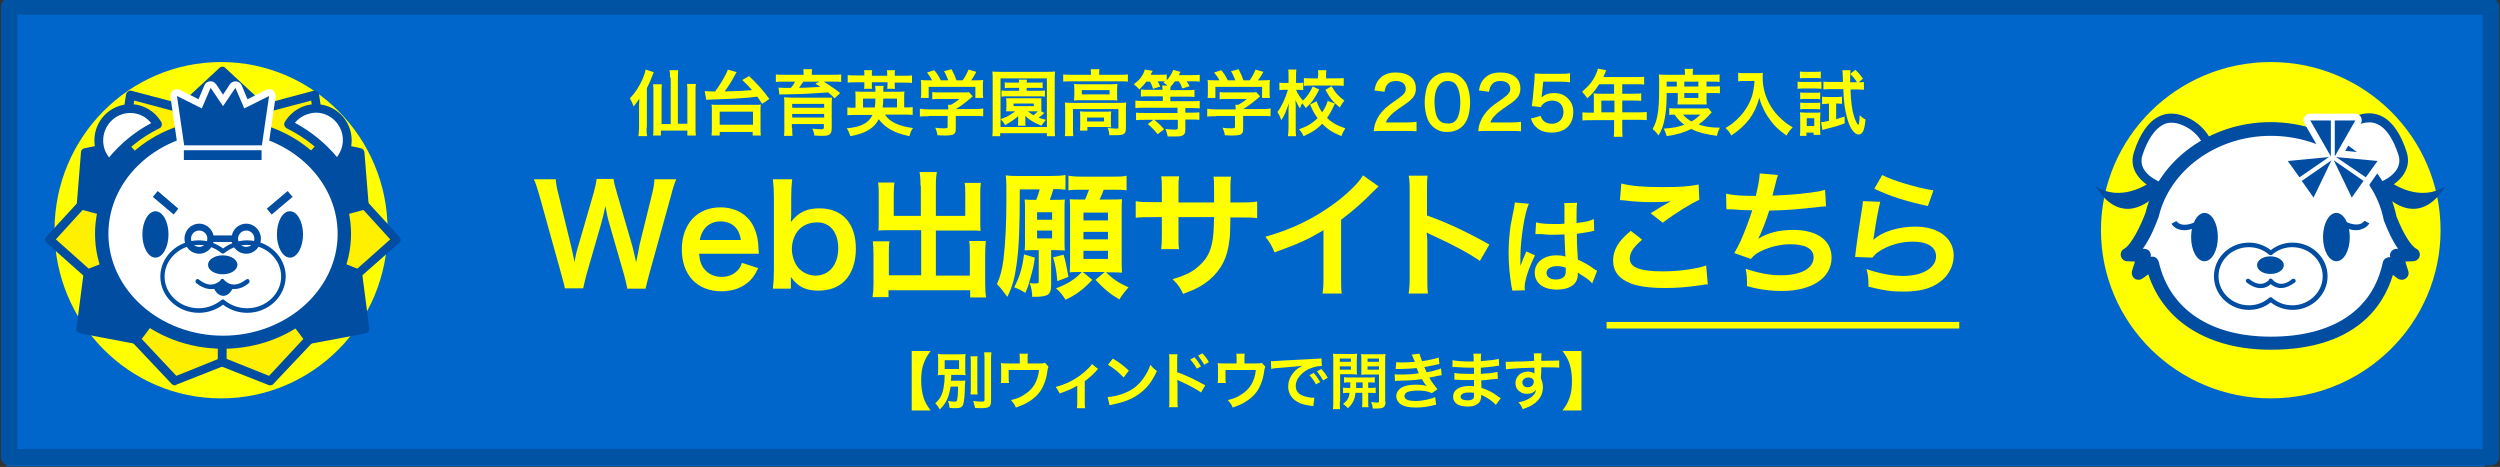
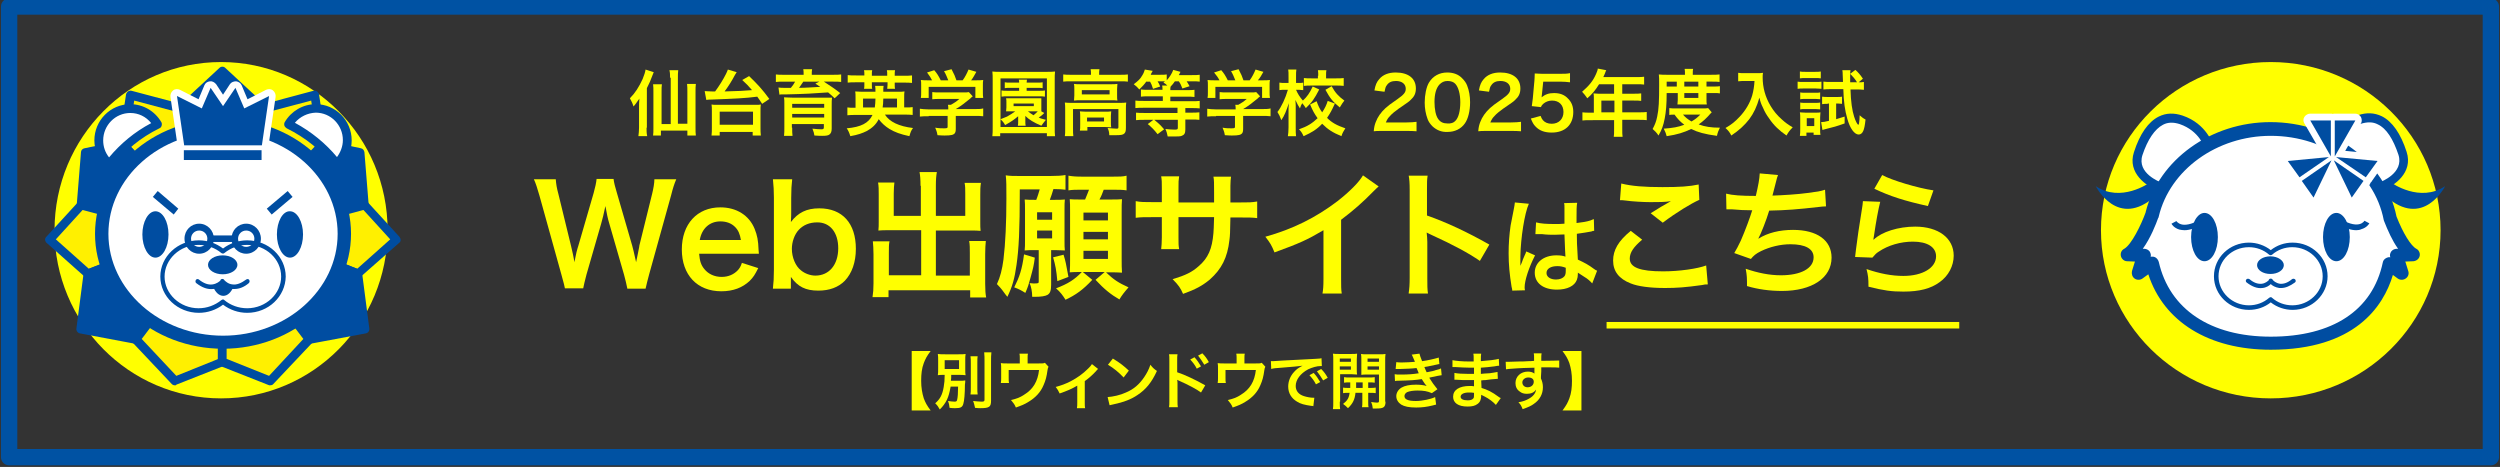
<svg xmlns="http://www.w3.org/2000/svg" version="1.1" id="レイヤー_1" x="0px" y="0px" viewBox="0 0 765.6 143" style="enable-background:new 0 0 765.6 143;" xml:space="preserve">
  <rect x="0" y="0" width="765.6" height="143" fill="#333333" stroke="none" />
  <style type="text/css">
	.st0{fill-rule:evenodd;clip-rule:evenodd;fill:#0066CC;}
	.st1{fill-rule:evenodd;clip-rule:evenodd;fill:none;}
	.st2{fill:#FFFF00;}
	.st3{fill:#004DA1;}
	.st4{fill-rule:evenodd;clip-rule:evenodd;fill:#004DA1;}
	.st5{fill:#FFF000;}
	.st6{fill:#FFFFFF;}
	.st7{fill-rule:evenodd;clip-rule:evenodd;fill:#FFFFFF;}
	.st8{fill:none;stroke:#0052A3;stroke-width:5;stroke-linecap:round;stroke-linejoin:round;stroke-miterlimit:10;}
	.st9{fill:#FFFF00;stroke:#FFFF00;stroke-width:2;}
</style>
-   <rect x="2" y="2" class="st0" width="759" height="140.8" />
  <g>
    <rect x="140" y="20.5" class="st1" width="484" height="129.2" />
    <path class="st2" d="M198,39.1c0,1,0,1.7,0.2,2.6h-2.7c0.1-0.9,0.2-1.5,0.2-2.6v-6.4c0-0.7,0-1,0.1-2.5c-1,1.4-1.2,1.8-1.8,2.4   c-0.3-1-0.6-1.6-1.1-2.5c1.6-1.6,2.8-3.5,3.9-5.9c0.5-1.2,0.8-2.2,0.9-2.9l2.5,0.8c-1.2,3.1-1.2,3.1-2.1,4.9V39.1z M205.2,23.8   c0-0.9,0-1.5-0.2-2.3h2.7c-0.1,0.8-0.1,1.4-0.1,2.3v14.1h2.9v-9.9c0-0.9,0-1.5-0.1-2.3h2.7c-0.1,0.7-0.1,1.5-0.1,2.3v11.2   c0,0.9,0,1.6,0.1,2.3h-2.6V40h-8.1v1.5H200c0.1-0.8,0.1-1.2,0.1-2.2V28.1c0-0.9,0-1.6-0.1-2.3h2.7c-0.1,0.6-0.1,1.3-0.1,2.3v9.9   h2.8V23.8z" />
    <path class="st2" d="M215.8,27.9c0.4,0,1.3,0.1,2.2,0.1c0,0,0.2,0,1,0c1.2-1.6,2.5-3.7,3.3-5.3c0.4-0.8,0.4-0.9,0.6-1.4l2.7,0.8   c-0.1,0.2-0.1,0.2-0.5,0.8c-1,1.9-2,3.5-3.2,5.1c4.8-0.1,5.7-0.2,8.4-0.4c-1.1-1.3-1.7-1.9-3-3.1l2.1-1.2c2.6,2.5,4,4,6.2,7   l-2.2,1.5c-0.7-1.1-1-1.5-1.5-2.2c-3.8,0.5-6.6,0.6-14.3,0.9c-0.5,0-0.8,0-1.3,0.1L215.8,27.9z M217.9,41.5   c0.1-0.8,0.1-1.5,0.1-2.5v-5c0-0.8,0-1.4-0.1-2c0.5,0.1,0.5,0.1,2.3,0.1h10.5c1.8,0,1.8,0,2.3-0.1c-0.1,0.6-0.1,1.1-0.1,2v5   c0,1,0,1.7,0.1,2.5h-2.5v-1.1h-10.1v1.1H217.9z M220.4,38.2h10.2v-4h-10.2V38.2z" />
    <path class="st2" d="M246.1,22.7c0-0.6,0-0.9-0.1-1.5h2.7c-0.1,0.5-0.1,0.9-0.1,1.4v0.3h6.5c1.2,0,1.8,0,2.5-0.1v2.3   c-0.7-0.1-1.4-0.1-2.4-0.1h-2.9c1.7,1.1,3.5,2.3,5,3.5l-1.7,1.6c-0.9-0.9-1.2-1.1-2-1.8c-3.8,0.3-7.7,0.5-12.5,0.6   c-0.2,0-0.6,0-0.9,0c-0.3,0-0.3,0-0.7,0c-0.2,0-0.5,0-0.8,0.1l-0.3-2.2c0.8,0.1,0.9,0.1,1.7,0.1c0,0,0.2,0,0.6,0h1.5   c0.6-0.7,0.9-1.2,1.3-1.9h-3.5c-1,0-1.6,0-2.4,0.1v-2.3c0.7,0.1,1.3,0.1,2.6,0.1h5.9V22.7z M242.6,39.1c0,1,0,1.8,0.1,2.5h-2.6   c0.1-0.8,0.1-1.5,0.1-2.8V32c0-1,0-1.6-0.1-2.2c0.5,0,1.3,0.1,2.5,0.1h9.8c1.7,0,1.7,0,1.8,0c0,0,0.1,0,0.3,0c0.1,0,0.2,0,0.3,0   c-0.1,0.6-0.1,1.3-0.1,2.4v7c0,1-0.2,1.5-0.7,1.9c-0.4,0.3-1,0.4-2.2,0.4c-0.5,0-1.1,0-2.4-0.1c-0.1-0.7-0.2-1.1-0.6-2.1   c1.1,0.1,1.9,0.2,2.7,0.2c0.6,0,0.8-0.1,0.8-0.6V38h-9.8V39.1z M252.4,31.8h-9.8V33h9.8V31.8z M242.6,36h9.8v-1.1h-9.8V36z M246,25   c-0.3,0.5-0.9,1.3-1.3,1.9c1.8,0,4.7-0.2,6.5-0.3c-0.6-0.4-0.8-0.5-1.5-1l1.2-0.6H246z" />
    <path class="st2" d="M271,35.1c1.4,2.2,4.3,3.6,8.6,4.1c-0.6,0.8-0.8,1.4-1.1,2.5c-2.8-0.6-4.4-1.2-6.1-2.2c-1.3-0.8-2.4-1.8-3.3-3   c-0.8,1.6-2,2.7-3.6,3.6c-1.4,0.7-2.8,1.2-5.1,1.6c-0.3-1-0.6-1.7-1.1-2.4c4.4-0.4,6.7-1.6,7.9-4.1h-5.1c-1.1,0-1.8,0-2.6,0.1v-2.4   c0.6,0.1,1.2,0.1,2.3,0.1h0.2V30c0-1,0-1.5-0.1-2c0.6,0,1,0.1,2.1,0.1h4.1c0-0.9,0-1.3-0.1-1.8h2.6c-0.1,0.6-0.1,0.6-0.1,1.8h4.4   c1.1,0,1.5,0,2.1-0.1c-0.1,0.5-0.1,0.9-0.1,2v2.9h0.3c1.2,0,1.7,0,2.3-0.1v2.4c-0.8-0.1-1.6-0.1-2.6-0.1H271z M264.7,22.8   c0-0.5,0-0.9-0.1-1.3h2.5c-0.1,0.4-0.1,0.8-0.1,1.3v0.4h4.7v-0.4c0-0.4,0-0.9-0.1-1.3h2.5c-0.1,0.4-0.1,0.8-0.1,1.3v0.4h2.7   c1.1,0,1.8,0,2.6-0.1v2.3c-0.7-0.1-1.4-0.1-2.6-0.1H274V26c0,0.5,0,0.8,0.1,1.2h-2.4c0-0.4,0.1-0.7,0.1-1.2v-0.8H267V26   c0,0.6,0,0.9,0.1,1.2h-2.5c0.1-0.4,0.1-0.7,0.1-1.2v-0.8h-2.5c-1.2,0-1.9,0-2.6,0.1v-2.3c0.7,0.1,1.4,0.1,2.6,0.1h2.5V22.8z    M267.9,32.9c0.1-0.9,0.2-1.6,0.2-2.7h-3.8v2.7H267.9z M274.7,32.9v-2.7h-4.2c0,1.4-0.1,1.8-0.2,2.7H274.7z" />
    <path class="st2" d="M284.4,35.6c-1.1,0-2,0-2.7,0.1v-2.4c0.7,0.1,1.6,0.2,2.7,0.2h6v-0.2c0-0.4,0-0.8-0.1-1.2h0.9   c0.9-0.5,1.7-1,2.6-1.8h-6.1c-0.9,0-1.5,0-2.2,0.1v-2.2c0.7,0.1,1.3,0.1,2.2,0.1h7.3c0.9,0,1.3,0,1.7-0.1l1.2,1.3   c-0.4,0.3-0.4,0.3-0.8,0.7c-1.6,1.3-2.7,2.2-4.4,3.2v0h5.7c1.1,0,2,0,2.7-0.2v2.4c-0.6-0.1-1.6-0.1-2.7-0.1h-5.7v3.9   c0,0.8-0.1,1.1-0.3,1.4c-0.4,0.5-1.1,0.7-3.1,0.7c-0.3,0-1,0-2.2-0.1c-0.2-1.2-0.4-1.5-0.7-2.3c1.1,0.2,2,0.2,2.7,0.2   c1,0,1.1-0.1,1.1-0.5v-3.3H284.4z M285.5,24.7c-0.5-1-0.8-1.4-1.6-2.5l2.2-0.7c0.8,0.9,1.3,1.7,2,3.1h2.3c-0.4-1-0.7-1.8-1.3-2.8   l2.3-0.6c0.9,1.7,1,2,1.5,3.4h1.9c0.7-0.9,1.4-2.3,1.8-3.3l2.4,0.7c-0.5,0.9-1.1,2-1.6,2.6h1c1.5,0,1.9,0,2.7-0.1   c-0.1,0.5-0.1,1-0.1,1.8v2c0,0.6,0,1.1,0.1,1.7h-2.4v-3.4h-14.3v3.4h-2.4c0.1-0.5,0.1-1,0.1-1.7v-2c0-0.8,0-1.3-0.1-1.8   c1,0.1,1.1,0.1,2.6,0.1H285.5z" />
    <path class="st2" d="M320.6,41.7v-0.9h-14.3v0.9h-2.4c0.1-0.7,0.1-1.7,0.1-2.9V24.5c0-1,0-1.8-0.1-2.6c0.7,0.1,1.5,0.1,2.6,0.1h14   c1.1,0,1.8,0,2.6-0.1c-0.1,0.8-0.1,1.5-0.1,2.6v14.3c0,1.3,0,2.3,0.1,2.9H320.6z M306.4,36.5c0.9-0.4,1.6-0.6,2-0.8   c0.9-0.5,1.7-1,2.5-1.6h-1.3c-1,0-1,0-1.5,0c0-0.4,0.1-0.7,0.1-1.2v-1.6c0-0.5,0-0.7-0.1-1.2c0.4,0,0.7,0,1.5,0h7.8   c0.8,0,1,0,1.5,0c0,0.4,0,0.5,0,1.2v1.6c0,0.6,0,0.9,0,1.2l0.9,0.5c-0.1,0.1-0.1,0.1-0.4,0.4c-0.3,0.3-0.7,0.6-1.3,1   c0.6,0.3,1.1,0.4,2.2,0.7c-0.6,0.7-0.9,1.1-1.4,1.8c-2.4-1-3.8-1.9-4.9-3c0,0.4,0,0.4,0,0.8v0.9c0,0.6,0,0.9,0.1,1.3h-2.4   c0.1-0.4,0.1-0.7,0.1-1.3v-0.9c0-0.1,0-0.5,0-0.7c-1.3,1.1-2.2,1.7-4,2.7C307.3,37.4,307.1,37.2,306.4,36.5v2.4h14.2V24h-14.2V36.5   z M309.5,26.9c-0.9,0-1.2,0-1.8,0.1v-1.8c0.5,0.1,0.9,0.1,1.8,0.1h2.6c0-0.4,0-0.6-0.1-0.9h2.5c0,0.2-0.1,0.4-0.1,0.9h3.1   c0.8,0,1.3,0,1.8-0.1V27c-0.6-0.1-0.9-0.1-1.8-0.1h-3.1v0.9h3.9c0.9,0,1.2,0,1.7-0.1v1.9c-0.5-0.1-1-0.1-1.7-0.1h-9.9   c-0.7,0-1.1,0-1.7,0.1v-1.9c0.5,0.1,0.9,0.1,1.8,0.1h3.6v-0.9H309.5z M310.4,32.5h6.2v-0.8h-6.2V32.5z M314.8,34.1   c0.5,0.4,0.9,0.7,1.7,1.2c0.4-0.3,0.9-0.8,1.3-1.2c0,0-0.2,0-0.4,0H314.8z" />
    <path class="st2" d="M334.1,22.6c0-0.5,0-0.9-0.1-1.4h2.7c-0.1,0.5-0.1,0.9-0.1,1.4v0.3h6.5c1,0,1.6,0,2.3-0.1V25   c-0.7-0.1-1.3-0.1-2.3-0.1h-15.2c-1,0-1.5,0-2.3,0.1v-2.2c0.7,0.1,1.4,0.1,2.4,0.1h6.1V22.6z M326.2,33.4c0-0.7,0-1.3-0.1-2   c0.7,0.1,1.3,0.1,2.3,0.1h14.3c1.1,0,1.6,0,2.2-0.1c-0.1,0.7-0.1,1.2-0.1,2V39c0,1.1-0.1,1.5-0.5,1.9c-0.4,0.4-1.1,0.5-2.6,0.5   c-0.5,0-0.6,0-1.3,0c-0.4,0-0.4,0-0.7,0c0-1-0.2-1.5-0.5-2.2c1.2,0.1,2.2,0.2,2.8,0.2c0.4,0,0.5-0.1,0.5-0.5v-5.5h-13.9v5.9   c0,1.1,0,1.7,0.1,2.4h-2.6c0.1-0.5,0.1-1.4,0.1-2.4V33.4z M329,27.3c0-0.7,0-1.1-0.1-1.6c0.6,0.1,1.2,0.1,2.1,0.1h9.2   c0.9,0,1.3,0,2-0.1c0,0.6-0.1,0.9-0.1,1.6v1.9c0,0.9,0,1.1,0.1,1.6c-0.6-0.1-1.1-0.1-2.1-0.1H331c-0.9,0-1.4,0-2.1,0.1   c0-0.5,0.1-0.9,0.1-1.6V27.3z M340.2,37.5c0,0.6,0,1.1,0.1,1.5c-0.4,0-1.2-0.1-1.8-0.1h-5.5V40h-2.3c0.1-0.4,0.1-0.9,0.1-1.8v-2.6   c0-0.6,0-1-0.1-1.5c0.5,0,1,0.1,1.8,0.1h6c0.8,0,1.1,0,1.8-0.1c0,0.4-0.1,0.7-0.1,1.4V37.5z M331.3,28.9h8.5v-1.3h-8.5V28.9z    M332.9,37.2h5.2V36h-5.2V37.2z" />
    <path class="st2" d="M351.1,24.9c-0.7,1-1.2,1.5-2.2,2.5c-0.5-0.6-1-1.1-1.7-1.6c1.3-1,2-1.6,2.6-2.7c0.4-0.6,0.6-1.2,0.8-1.8   l2.4,0.4c-0.5,0.9-0.5,0.9-0.6,1.2h2.8c1,0,1.6,0,2.1-0.1v1.8c0.9-1,1.6-2.1,2-3.2l2.2,0.6c0,0.1-0.2,0.4-0.5,1h4   c1.1,0,1.8,0,2.4-0.1V25c-0.7-0.1-1.3-0.1-2.3-0.1h-1.7c0.4,0.6,0.5,0.8,0.9,1.5l-2.2,0.7c-0.4-1-0.6-1.5-1.1-2.2h-1.2   c-0.4,0.6-0.8,1.1-1.3,1.6c-0.1,0.3-0.1,0.5-0.1,1.1h5c1.1,0,1.8,0,2.4-0.1v2.2c-0.6-0.1-1.5-0.1-2.4-0.1h-5v1.4h6.4   c1.1,0,1.9,0,2.6-0.1v2.3c-0.7-0.1-1.5-0.1-2.5-0.1h-1.9v1.4h1.7c1,0,1.8,0,2.6-0.1v2.3c-0.7-0.1-1.5-0.1-2.6-0.1h-1.7v3.1   c0,1.1-0.3,1.6-1.1,1.9c-0.4,0.2-1.3,0.2-2.6,0.2c-0.5,0-0.8,0-1.7,0c-0.2-0.9-0.3-1.4-0.7-2.3c1,0.1,1.8,0.2,2.8,0.2   c0.8,0,1-0.1,1-0.5v-2.5h-7.2c1.2,1,1.6,1.3,3,2.9l-2,1.5c-1.1-1.4-1.7-2-3-3.1l1.7-1.3h-2.7c-1.1,0-1.8,0-2.6,0.1v-2.3   c0.7,0.1,1.5,0.1,2.5,0.1h10.2V33h-10.3c-1,0-1.8,0-2.6,0.1v-2.3c0.6,0.1,1.4,0.1,2.5,0.1h5.9v-1.4h-4.3c-1.1,0-1.8,0-2.4,0.1v-2.2   c0.6,0.1,1.3,0.1,2.4,0.1h4.2c0-0.6,0-0.9-0.1-1.3h1.6c-0.5-0.5-0.7-0.6-1.2-0.9c0.2-0.2,0.3-0.3,0.5-0.4c-0.3,0-0.8,0-1.2,0h-1.1   c0.4,0.6,0.5,0.9,0.8,1.6l-2.2,0.7c-0.4-1.2-0.5-1.5-0.9-2.2H351.1z" />
    <path class="st2" d="M372.4,35.6c-1.1,0-2,0-2.7,0.1v-2.4c0.7,0.1,1.6,0.2,2.7,0.2h6v-0.2c0-0.4,0-0.8-0.1-1.2h0.9   c0.9-0.5,1.7-1,2.6-1.8h-6.1c-0.9,0-1.5,0-2.2,0.1v-2.2c0.7,0.1,1.3,0.1,2.2,0.1h7.3c0.9,0,1.3,0,1.7-0.1l1.2,1.3   c-0.4,0.3-0.4,0.3-0.8,0.7c-1.6,1.3-2.7,2.2-4.4,3.2v0h5.7c1.1,0,2,0,2.7-0.2v2.4c-0.6-0.1-1.6-0.1-2.7-0.1h-5.7v3.9   c0,0.8-0.1,1.1-0.3,1.4c-0.4,0.5-1.1,0.7-3.1,0.7c-0.3,0-1,0-2.2-0.1c-0.2-1.2-0.4-1.5-0.7-2.3c1.1,0.2,2,0.2,2.7,0.2   c1,0,1.1-0.1,1.1-0.5v-3.3H372.4z M373.5,24.7c-0.5-1-0.8-1.4-1.7-2.5l2.2-0.7c0.8,0.9,1.3,1.7,2,3.1h2.3c-0.4-1-0.7-1.8-1.3-2.8   l2.3-0.6c0.9,1.7,1,2,1.5,3.4h1.9c0.7-0.9,1.4-2.3,1.8-3.3l2.4,0.7c-0.5,0.9-1.1,2-1.7,2.6h1c1.5,0,1.9,0,2.7-0.1   c-0.1,0.5-0.1,1-0.1,1.8v2c0,0.6,0,1.1,0.1,1.7h-2.4v-3.4h-14.3v3.4h-2.4c0.1-0.5,0.1-1,0.1-1.7v-2c0-0.8,0-1.3-0.1-1.8   c1,0.1,1.1,0.1,2.6,0.1H373.5z" />
    <path class="st2" d="M404,27.4c-1.5,2.9-2.2,3.9-4.1,5.7c-0.4-0.6-0.6-0.9-1.1-1.5c-0.3,0.5-0.5,0.9-0.7,1.6   c-0.5-0.8-0.8-1.3-1.4-2.6c0,0.4,0,0.4,0.1,1.6c0,0.1,0,1.2,0,1.5V39c0,1.2,0,2,0.1,2.7h-2.5c0.1-0.7,0.2-1.5,0.2-2.7v-4.5l0-1.1   c0,0,0-0.6,0.1-1.8c-0.8,2.4-1.3,3.7-2.3,5.2c-0.4-1.1-0.7-1.7-1.2-2.5c1.2-1.5,2.5-4.3,3.2-6.8h-0.9c-0.7,0-1.2,0-1.7,0.1v-2.3   c0.5,0.1,1,0.1,1.7,0.1h1.1v-1.8c0-1.2,0-1.7-0.1-2.3h2.5c-0.1,0.5-0.1,1.2-0.1,2.3v1.8h0.9c0.6,0,0.9,0,1.3-0.1v2.3   c-0.5,0-0.8-0.1-1.3-0.1h-0.9c0.5,1.2,1.2,2.3,2.1,3.3c1.2-1.1,2.1-2.3,3-4.3L404,27.4z M408.8,31.7c-1,2.2-1.4,2.9-2.4,4.4   c1.5,1.5,3,2.3,5.6,3.2c-0.5,0.8-0.9,1.4-1.2,2.4c-2.7-1.1-4.2-2.1-5.9-3.8c-1.6,1.7-3.2,2.7-5.7,3.8c-0.4-0.9-0.7-1.4-1.4-2.1   c2.6-0.9,4-1.8,5.7-3.4c-1-1.4-1.5-2.3-2.3-4.2l2-1c0.5,1.4,0.9,2.3,1.7,3.4c0.8-1.2,1.3-2.2,1.7-3.5L408.8,31.7z M403.7,23.2   c0-0.7,0-1.2-0.1-1.7h2.6c-0.1,0.4-0.1,0.9-0.1,1.6v0.9h3c1,0,1.8,0,2.4-0.1v2.4c-0.7-0.1-1.5-0.1-2.4-0.1h-7.3c-1,0-1.8,0-2.5,0.1   v-2.4c0.7,0.1,1.4,0.1,2.4,0.1h1.9V23.2z M407.8,26.4c1.1,2,2.1,3.1,3.9,4.4c-0.5,0.6-0.8,1.1-1.4,2.1c-2.1-1.7-3-2.8-4.4-5.4   L407.8,26.4z" />
    <path class="st2" d="M423.5,40.1c-1.7,0-2.1,0-2.8,0.1c0.1-1.3,0.3-2,0.6-2.8c0.6-1.6,1.6-3,3-4.3c0.8-0.7,1.4-1.2,3.6-2.7   c2-1.4,2.6-2.1,2.6-3.2c0-1.5-1.2-2.4-3-2.4c-1.3,0-2.2,0.4-2.8,1.3c-0.4,0.5-0.5,1-0.7,2l-3.1-0.4c0.3-1.7,0.7-2.6,1.5-3.5   c1.1-1.3,2.8-2,5-2c3.9,0,6.2,1.8,6.2,4.9c0,1.5-0.5,2.5-1.6,3.5c-0.6,0.6-0.8,0.7-3.7,2.7c-1,0.7-2.1,1.6-2.6,2.2   c-0.7,0.7-0.9,1.1-1.3,2h6.2c1.4,0,2.5-0.1,3.2-0.2v2.9c-1-0.1-1.9-0.1-3.3-0.1H423.5z" />
    <path class="st2" d="M438.7,38.7c-0.7-0.7-1.2-1.4-1.5-2.2c-0.6-1.6-0.9-3.3-0.9-5.1c0-2.3,0.5-4.8,1.3-6.1c1.2-2,3.2-3.1,5.6-3.1   c1.9,0,3.5,0.6,4.6,1.8c0.7,0.7,1.2,1.4,1.5,2.2c0.6,1.5,0.9,3.3,0.9,5.1c0,2.7-0.6,5.1-1.6,6.5c-1.2,1.7-3.1,2.6-5.3,2.6   C441.4,40.5,439.9,39.8,438.7,38.7z M445.7,37c1-1,1.5-3.1,1.5-5.7c0-2.6-0.6-4.6-1.5-5.6c-0.5-0.6-1.4-0.9-2.4-0.9   c-1.1,0-1.8,0.4-2.5,1.1c-1,1.1-1.5,2.9-1.5,5.3c0,2.3,0.4,4.2,1.1,5.2c0.7,1,1.6,1.4,2.8,1.4C444.3,37.9,445.2,37.6,445.7,37z" />
    <path class="st2" d="M455.5,40.1c-1.7,0-2.1,0-2.8,0.1c0.1-1.3,0.3-2,0.6-2.8c0.6-1.6,1.6-3,3-4.3c0.8-0.7,1.4-1.2,3.6-2.7   c2-1.4,2.6-2.1,2.6-3.2c0-1.5-1.2-2.4-3-2.4c-1.3,0-2.2,0.4-2.8,1.3c-0.4,0.5-0.5,1-0.7,2l-3.1-0.4c0.3-1.7,0.7-2.6,1.5-3.5   c1.1-1.3,2.8-2,5-2c3.9,0,6.2,1.8,6.2,4.9c0,1.5-0.5,2.5-1.6,3.5c-0.6,0.6-0.8,0.7-3.7,2.7c-1,0.7-2.1,1.6-2.6,2.2   c-0.7,0.7-0.9,1.1-1.3,2h6.2c1.4,0,2.5-0.1,3.2-0.2v2.9c-1-0.1-1.9-0.1-3.3-0.1H455.5z" />
    <path class="st2" d="M471.8,35.5c0.2,0.6,0.4,0.9,0.7,1.3c0.6,0.7,1.5,1.1,2.7,1.1c2.2,0,3.6-1.5,3.6-3.6c0-2.2-1.4-3.5-3.5-3.5   c-1.1,0-2,0.4-2.7,1c-0.3,0.3-0.5,0.5-0.7,1l-2.8-0.3c0.2-1.6,0.2-1.7,0.3-2.3l0.5-5.5c0-0.4,0.1-1.1,0.1-2.2   c0.7,0,1.2,0.1,2.3,0.1h5.4c1.5,0,2.1,0,3.1-0.2v2.8c-1-0.1-1.8-0.2-3-0.2h-5.2l-0.4,3.9c0,0.2-0.1,0.5-0.1,0.9   c1.1-0.9,2.2-1.3,3.8-1.3c1.8,0,3.2,0.5,4.3,1.7c1.1,1.1,1.6,2.4,1.6,4.1c0,3.9-2.5,6.3-6.6,6.3c-2.2,0-3.8-0.6-5-1.9   c-0.6-0.6-0.9-1.2-1.4-2.4L471.8,35.5z" />
    <path class="st2" d="M488.1,29.9c0-0.5,0-0.8-0.1-1.3c0.5,0,0.9,0.1,1.5,0.1h4.8v-2.9h-4.6c-1.1,1.8-2.2,3.1-3.6,4.3   c-0.6-0.9-0.9-1.2-1.6-2c2.2-1.9,3.4-3.4,4.3-5.5c0.3-0.7,0.5-1.2,0.5-1.6l2.6,0.5c-0.1,0.3-0.2,0.3-0.3,0.7c0,0.1-0.2,0.5-0.6,1.4   h10.3c1,0,1.6,0,2.2-0.1v2.4c-0.7-0.1-1.3-0.1-2.2-0.1h-4.5v2.9h3.5c1,0,1.6,0,2.3-0.1v2.3c-0.7-0.1-1.3-0.1-2.2-0.1h-3.6v3.6h5.1   c1,0,1.7,0,2.4-0.1v2.5c-0.7-0.1-1.5-0.1-2.4-0.1h-5.1v2.8c0,1.1,0,1.7,0.1,2.4h-2.7c0.1-0.6,0.1-1.2,0.1-2.4v-2.7H487   c-1,0-1.7,0-2.4,0.1v-2.5c0.7,0.1,1.4,0.1,2.4,0.1h1.1V29.9z M494.4,34.4v-3.6h-4v3.6H494.4z" />
    <path class="st2" d="M510.4,28.5c0,3.4-0.2,5.8-0.6,7.8c-0.4,2.1-0.9,3.5-1.9,5.2c-0.6-0.9-1.1-1.4-1.8-2c0.7-1.3,1.1-2.3,1.4-3.8   c0.5-2.3,0.6-4.7,0.6-9.9c0-1.6,0-2.2-0.1-3c0.8,0.1,1.5,0.1,2.5,0.1h5.5v-0.5c0-0.5,0-0.8-0.1-1.3h2.6c-0.1,0.4-0.1,0.7-0.1,1.3   v0.5h5.5c1.2,0,2,0,2.7-0.1v2.3c-0.7-0.1-1.3-0.1-2.3-0.1h-1.7v1.5h2.1c0.9,0,1.4,0,2-0.1v2.2c-0.5-0.1-0.9-0.1-2-0.1h-2.1v2.1   c0,0.5,0,1,0.1,1.4c-0.5,0-0.5,0-1.4,0h-6.1c-0.9,0-1.1,0-1.5,0c0-0.4,0.1-0.9,0.1-1.4v-2.1H510.4z M524.2,34.4   c-0.2,0.2-0.2,0.2-0.4,0.4c-1.2,1.4-2.3,2.4-3.6,3.3c1.9,0.7,3.8,1,6.5,1c-0.4,0.8-0.7,1.5-0.9,2.5c-3.7-0.5-5.9-1.1-7.9-2.1   c-2.3,1.1-4.2,1.7-7.5,2.2c-0.2-0.8-0.4-1.3-0.9-2.3c2.8-0.2,4.5-0.5,6.3-1.2c-1.2-0.9-1.9-1.6-3-3.1c-0.8,0-1.1,0-1.6,0.1v-2.1   c0.5,0.1,1.2,0.1,2.4,0.1h7.7c0.9,0,1.3,0,1.8-0.1L524.2,34.4z M513.5,26.5V25h-3.1v1.5H513.5z M515.4,35.1   c0.7,0.8,1.4,1.4,2.6,2.1c1.2-0.7,1.7-1.1,2.7-2.1H515.4z M520.1,26.5V25h-4.3v1.5H520.1z M515.8,30h4.3v-1.5h-4.3V30z" />
    <path class="st2" d="M534.4,24.8c-0.6,0-1.3,0-2.1,0.1v-2.6c0.6,0.1,1.1,0.1,2.1,0.1h3.5c0.9,0,1.5,0,2-0.1   c-0.1,0.6-0.1,0.8-0.1,1.4c0,3.1,0.8,6,2.4,8.7c0.9,1.5,2,2.9,3.5,4.2c1.1,1,1.8,1.5,3.3,2.4c-0.8,0.8-1.3,1.4-1.9,2.5   c-2.2-1.5-3.9-3.1-5.3-5.2c-0.8-1.1-1.3-1.9-1.9-3.3c-0.6-1.2-0.8-1.8-1.1-3.1c-0.8,2.8-1.7,4.7-3.1,6.6c-1.4,1.8-3.1,3.4-5.5,5   c-0.5-1-1-1.6-1.8-2.3c1.9-1.1,2.9-1.9,4.4-3.5c1.7-1.8,3.1-4.1,3.8-6.5c0.4-1.5,0.6-2.7,0.7-4.4H534.4z" />
    <path class="st2" d="M550.5,25c0.5,0.1,0.9,0.1,1.8,0.1h3.7c0.9,0,1.3,0,1.8-0.1v2.2c-0.5,0-0.8-0.1-1.7-0.1h-3.8   c-0.8,0-1.2,0-1.8,0.1V25z M551.2,41.6c0.1-0.7,0.1-1.4,0.1-2.2v-3.3c0-0.7,0-1.1-0.1-1.7c0.5,0,0.8,0.1,1.7,0.1h3.1   c0.8,0,1.2,0,1.5-0.1c0,0.4-0.1,0.8-0.1,1.6v3.8c0,0.6,0,1,0.1,1.5h-2.1v-0.7h-2.2v1H551.2z M551.2,21.9c0.5,0.1,0.9,0.1,1.8,0.1   h2.8c0.9,0,1.2,0,1.8-0.1v2.1c-0.5-0.1-1-0.1-1.8-0.1H553c-0.8,0-1.2,0-1.8,0.1V21.9z M551.3,28.3c0.5,0.1,0.7,0.1,1.4,0.1h3.4   c0.7,0,1,0,1.3-0.1v2.1c-0.4,0-0.7-0.1-1.3-0.1h-3.4c-0.7,0-1,0-1.4,0.1V28.3z M551.3,31.4c0.5,0.1,0.7,0.1,1.4,0.1h3.3   c0.7,0,0.9,0,1.4-0.1v2.1c-0.4,0-0.7-0.1-1.4-0.1h-3.3c-0.7,0-0.9,0-1.4,0.1V31.4z M553.3,38.6h2.3v-2.4h-2.3V38.6z M559.7,31.8   c-0.6,0-1.2,0-1.7,0.1v-2.3c0.6,0.1,1.1,0.1,1.8,0.1h2.8c0.6,0,1.1,0,1.5-0.1v2.2c-0.5,0-0.8-0.1-1.3-0.1h-0.5v4.8   c0.9-0.3,1.3-0.4,2.6-0.8l0,2.1c-2.5,0.9-3.3,1.1-6.1,1.8c-0.3,0.1-0.4,0.1-0.7,0.2l-0.4-2.4c0.6,0,1.2-0.1,2.4-0.4v-5.3H559.7z    M569.2,25.2c0.6,0,1.1,0,1.6-0.1v2.4c-0.7-0.1-1.5-0.1-2.4-0.1h-1.7c0.1,3.8,0.5,6.4,1.1,8.3c0.4,1.3,1,2.5,1.3,2.5   c0.1,0,0.1-0.1,0.2-0.4c0.1-0.5,0.2-1.7,0.2-2.5c0.7,0.6,1,0.9,1.8,1.3c-0.2,1.9-0.4,2.8-0.7,3.5c-0.3,0.7-0.8,1.1-1.4,1.1   c-1.3,0-2.7-1.9-3.5-4.9c-0.7-2.4-1.1-5.1-1.2-9h-3.7c-0.8,0-1.7,0-2.4,0.1V25c0.7,0.1,1.5,0.1,2.4,0.1h3.6l-0.1-2.4   c0-0.4,0-0.7-0.1-1.2h2.5c-0.1,0.5-0.1,0.8-0.1,2c0,0.6,0,0.8,0,1.7h2.1c-0.6-1-1.3-1.8-2.1-2.6l1.6-1.2c0.8,0.7,1.5,1.5,2.3,2.7   L569.2,25.2z" />
    <path class="st2" d="M192.1,88.3c-0.2-1-0.6-2.8-1-4.2l-4.5-15.6c-0.5-1.6-0.8-3.2-1.2-5.4c-0.5,2.4-0.9,4-1.3,5.4l-4.5,15.6   c-0.5,1.9-0.8,3.2-1,4.2h-5.6c-0.2-1-0.2-1-1.1-4.3l-6.7-24.1c-0.7-2.4-1.1-3.7-1.7-5h6.7c0.1,1.4,0.3,2.7,0.8,4.5l3.9,16   c0.3,1.3,0.8,3.4,1,4.9c0.5-2.6,0.8-3.8,1.2-5l4.7-16.2c0.5-1.8,0.8-3.2,0.9-4.3h5.2c0.1,1,0.5,2.6,1,4.2l4.7,16.2   c0.3,1.1,0.5,1.9,1.2,5.1c0.2-1,0.2-1,0.5-2.4c0.1-0.7,0.5-2.3,0.5-2.7l3.9-15.8c0.4-1.6,0.7-3.3,0.7-4.5h6.7c-0.6,1.4-1,2.6-1.6,5   L198.8,84c-0.3,1.2-0.5,1.9-0.6,2.3c-0.3,1.2-0.3,1.2-0.5,2.1H192.1z" />
    <path class="st2" d="M214.1,77.7c0.2,2.3,0.6,3.5,1.6,4.7c1.2,1.5,3.1,2.4,5.3,2.4c2.1,0,3.8-0.8,5-2.1c0.5-0.6,0.8-1,1.2-2.2   l5,1.6c-1,2-1.5,2.8-2.6,3.9c-2.2,2.1-5.1,3.2-8.7,3.2c-7.4,0-12.1-5-12.1-12.8c0-7.8,4.7-12.9,11.8-12.9c4.9,0,8.8,2.4,10.5,6.6   c0.8,2,1.1,3.5,1.2,6.4c0,0.1,0,0.2,0.1,1.2H214.1z M226.9,73.5c-0.3-1.8-0.8-3-1.8-4c-1.1-1.1-2.6-1.7-4.5-1.7   c-3.3,0-5.7,2.2-6.3,5.7H226.9z" />
    <path class="st2" d="M236.7,88.3c0.2-1.8,0.3-3.2,0.3-5.7V60.5c0-2.1-0.1-3.6-0.3-5.6h5.9c-0.2,1.8-0.3,3.2-0.3,5.7v4.2   c0,0.7,0,1.7-0.1,3.2c2.2-2.9,4.8-4.2,8.7-4.2c7.1,0,11.2,4.6,11.2,12.4c0,4.1-1.2,7.5-3.4,9.8c-2,2-4.7,3-8.1,3   c-3.9,0-6.3-1.2-8.4-4.2c0,0.5,0,1,0,1.5v2.1H236.7z M250.3,68.1c-2.4,0-4.3,0.8-5.7,2.3c-1.3,1.4-2.1,3.7-2.1,5.8   c0,2.6,1.1,5.3,2.8,6.6c1.2,1,2.9,1.6,4.4,1.6c4.2,0,7-3.3,7-8.4C256.7,71.2,254.2,68.1,250.3,68.1z" />
    <path class="st2" d="M281.9,56.9c0-2-0.1-3.1-0.3-4.2h5.3c-0.2,1.2-0.3,2.2-0.3,4.2v9.2h9v-6.8c0-1.4,0-2.3-0.2-3.3h5   c-0.2,1.3-0.2,2.1-0.2,3.7V68c0,1.1,0,2,0.1,2.7c-0.9-0.1-1.9-0.1-2.9-0.1h-10.8v13.8h10.4v-7c0-1.4,0-2.5-0.2-3.6h5.1   c-0.1,1.1-0.2,2.3-0.2,4v9.1c0,2,0.1,3.1,0.3,4.2h-4.9v-2.2h-25V91h-4.9c0.2-1.3,0.3-2.5,0.3-4.2v-8.9c0-1.6-0.1-2.9-0.2-4h5.1   c-0.2,1-0.2,1.9-0.2,3.6v6.8h9.9V70.5h-10.1c-1.1,0-2,0-3,0.1c0.1-0.9,0.1-1.7,0.1-2.7v-8.3c0-1.5,0-2.6-0.2-3.7h5   c-0.1,0.9-0.2,1.9-0.2,3.4v6.8h8.3V56.9z" />
    <path class="st2" d="M317.3,61.3c0.5-1.2,0.8-2.3,1.1-3.3h-6.1c0,12.7-0.3,18.2-1,23.1c-0.6,4.3-1.3,6.7-2.8,9.8   c-0.5-0.6-0.5-0.6-1.6-2.1c-0.4-0.5-0.8-1-1.6-1.8c1-2.1,1.6-4.5,2-7.5c0.6-5,0.9-11.3,0.9-18.7c0-3.9,0-5.5-0.2-7.1   c1.4,0.2,2.5,0.2,4.5,0.2h9.1c2.2,0,3.5-0.1,4.7-0.3v4.5c-1.1-0.1-1.9-0.2-3.7-0.2c-0.4,1.3-0.6,2-1.1,3.3h1.4c1.3,0,2.3,0,3.2-0.1   c-0.1,0.9-0.1,1.7-0.1,3.2v9.2c0,1.6,0,2.4,0.1,3.2c-0.8,0-1.7-0.1-2.8-0.1h-1.4v10.6c0,1.8-0.3,2.6-1.1,3.1   c-0.7,0.4-2,0.6-3.9,0.6c-0.1,0-0.1,0-0.8,0c0-1.6-0.3-3.1-0.8-4.2c0.9,0.1,0.9,0.1,1.1,0.1c0.3,0,0.5,0,0.5,0   c1.1,0,1.2-0.1,1.2-0.6v-9.6h-1.3c-1,0-2,0-3,0.1c0.1-0.9,0.1-1.8,0.1-3.2v-9.5c0-1.1,0-2-0.1-2.9c1.1,0.1,1.8,0.1,3.3,0.1H317.3z    M316.9,78.9c-0.3,2.4-0.5,3.2-1.3,6.1c-0.6,2.2-0.8,2.9-1.6,4.7c-1.1-0.7-2-1.2-3.4-1.7c1.6-3.2,2.4-5.5,3-10.1L316.9,78.9z    M317.6,67.3h4.6v-2.3h-4.6V67.3z M317.6,73h4.6v-2.4h-4.6V73z M325.7,78c0.6,1.9,0.8,2.9,1.5,6.8l-3.4,1.3   c-0.3-3.4-0.6-4.9-1.3-7.3L325.7,78z M330.9,83.3c-1.4,0-2.3,0-3.3,0.1c0.1-1.3,0.1-2.6,0.1-3.9V64.9c0-1.6,0-3.1-0.1-3.9   c1,0.1,1.6,0.1,3.6,0.1h1.1c0.5-1.3,0.9-2.1,1.2-3h-2.4c-1.6,0-2.6,0-3.9,0.2v-4.5c1.2,0.2,2.2,0.3,4.5,0.3h8.8   c2.3,0,3.4,0,4.5-0.3v4.5c-1.2-0.2-2.3-0.2-4.5-0.2h-2.5c-0.4,1.1-0.7,1.9-1.3,3h2.8c2.3,0,3.1,0,4.1-0.1c-0.1,1.1-0.1,2.3-0.1,3.9   v14.3c0,1.6,0,3.1,0.1,4.3c-1.1-0.1-2.4-0.1-3.6-0.1h-1.3c2.3,2.2,3.8,3.2,6.9,4.6c-1.4,1.6-2,2.4-2.8,3.7c-2.6-1.5-4.6-3.1-7.3-6   l2.8-2.4h-6.7l2.9,2.4c-2.8,3-5,4.6-8.2,6.1c-0.8-1.3-1.6-2.4-2.9-3.5c3.7-1.4,5.7-2.7,7.9-5H330.9z M331.8,67.5h7.5v-2.4h-7.5   V67.5z M331.8,73.3h7.5V71h-7.5V73.3z M331.8,79.3h7.5v-2.5h-7.5V79.3z" />
    <path class="st2" d="M371.8,62l0-1.9v-1.3c0-2.8,0-3.7-0.2-4.7h5.4c-0.1,1-0.2,1.2-0.2,2.8c0,2.6,0,2.6,0,5.1h2.7   c3,0,3.8,0,5.5-0.3v5.1c-1.5-0.2-2.6-0.2-5.4-0.2h-2.8c-0.1,5-0.1,5.3-0.3,6.9c-0.6,5.4-2.4,8.9-6,12.1c-2.3,1.9-4.3,3-8.2,4.4   c-0.8-1.8-1.3-2.6-3.2-4.5c4-1.2,6-2.2,8-4c2.9-2.5,4.1-5.3,4.5-10.1c0.1-1,0.1-2,0.2-4.9h-10.9v6.3c0,1.8,0,2.4,0.2,3.5h-5.5   c0.1-0.9,0.2-2.1,0.2-3.6v-6.2h-2.6c-2.8,0-3.9,0-5.4,0.2v-5.1c1.6,0.3,2.5,0.3,5.5,0.3h2.5v-4.2c0-1.8,0-2.6-0.2-3.7h5.5   c-0.2,1.4-0.2,1.5-0.2,3.6V62H371.8z" />
    <path class="st2" d="M422.2,57.1c-0.7,0.6-0.9,0.8-1.6,1.5c-3.2,3.3-6.3,6-9.9,8.7v17.9c0,2.3,0,3.5,0.2,4.7h-5.9   c0.2-1.2,0.3-2.1,0.3-4.5V70.5c-4.9,2.9-7.3,4-15,6.8c-0.9-2.2-1.3-2.9-2.8-4.8c8.3-2.3,15.4-5.8,22.1-10.9   c3.7-2.9,6.6-5.8,7.8-7.9L422.2,57.1z" />
    <path class="st2" d="M431.4,89.7c0.2-1.3,0.3-2.5,0.3-4.7V58.1c0-2.1-0.1-3.2-0.3-4.3h5.8c-0.2,1.3-0.2,1.8-0.2,4.4V66   c5.8,2,12.4,5.1,19.1,8.9l-2.9,5c-3.5-2.4-7.9-4.8-14.9-8c-1-0.5-1.1-0.5-1.4-0.7c0.1,1.2,0.2,1.7,0.2,2.9v11.1   c0,2.2,0,3.3,0.2,4.7H431.4z" />
    <path class="st2" d="M463.1,89c0-0.3,0-0.5-0.2-1.2c-0.6-3.7-0.9-6.8-0.9-10.2c0-2.9,0.2-5.7,0.6-8.5c0.2-1,0.2-1,0.9-4.6   c0.2-1.1,0.4-2,0.4-2.4c0,0,0-0.1,0-0.1l4.3,0.4c-1.3,2.8-2.5,10.5-2.6,16.1c0,1.2,0,1.2,0,1.7c0,0.2,0,0.2,0,0.5   c0,0.3,0,0.3,0,0.7h0c0.2-0.4,0.2-0.4,0.4-0.9c0.1-0.2,0.2-0.6,0.4-1.1c0.3-0.7,0.3-0.7,0.6-1.4c0.1-0.1,0.1-0.2,0.4-1l2.7,1.2   c-1.9,3.7-3.2,7.7-3.2,9.8c0,0.2,0,0.3,0.1,0.9L463.1,89z M470.4,68.1c1.5,0.4,3.2,0.5,5.8,0.5c1.1,0,1.8,0,2.9-0.1   c0-1.9,0-3.5,0-4.8c0-0.7,0-1.2-0.1-1.5l4-0.1c-0.2,0.9-0.2,2.4-0.2,4.7c0,0.4,0,0.8,0,1.5c1.7-0.2,3.1-0.4,4.3-0.8   c0.2-0.1,0.2-0.1,0.7-0.3l0.3-0.1l0.1,3.6c-0.3,0-0.4,0-0.9,0.2c-1.1,0.2-2.8,0.5-4.4,0.7c0,0.3,0,0.3,0,0.7c0,1.8,0,1.9,0.3,7.2   c2.3,1.1,3.1,1.5,5,2.9c0.4,0.3,0.6,0.4,0.9,0.5l-1.5,3.9c-0.5-0.6-1.5-1.5-2.4-2c-1.1-0.7-1.8-1.2-2-1.3c0,0.2,0,0.3,0,0.4   c0,0.7-0.1,1.3-0.3,1.8c-0.7,1.9-3,3-6.1,3c-4.2,0-6.8-2-6.8-5.2c0-3.1,2.7-5.3,6.6-5.3c1.2,0,2,0.1,2.8,0.4   c-0.1-0.8-0.1-2.4-0.3-6.8c-1.3,0-2,0.1-2.9,0.1c-1.2,0-2.5,0-4-0.2c-0.4,0-0.8,0-1,0c-0.3,0-0.5,0-0.5,0c-0.2,0-0.3,0-0.3,0   c0,0-0.1,0-0.2,0L470.4,68.1z M476.9,81.5c-2,0-3.3,0.8-3.3,2.1c0,1.2,1.2,2,2.9,2c1.2,0,2.1-0.4,2.6-1c0.3-0.4,0.4-0.9,0.4-1.7   c0-0.4,0-0.9,0-0.9C478.4,81.6,477.8,81.5,476.9,81.5z" />
    <path class="st2" d="M502.9,73.4c-2.6,2.2-3.8,3.9-3.8,5.8c0,2.7,3.1,3.9,10.2,3.9c5,0,10.5-0.8,13.2-1.8l0.5,5.8   c-0.7,0-1,0-1.8,0.2c-5,0.7-7.7,0.9-11.3,0.9c-4.6,0-8.3-0.5-10.5-1.4c-3.6-1.4-5.4-3.7-5.4-7c0-3.2,1.6-6,5.4-9.1L502.9,73.4z    M496.5,56.2c3.2,0.8,7,1.1,12.6,1.1c5.3,0,8.3-0.2,11.1-0.8l0.2,4.7c-2.5,1.1-7.1,3.9-11.2,7l-3.7-2.9c2.2-1.4,4.2-2.6,6.2-3.7   c-1.8,0.3-3.7,0.3-6.3,0.3c-2.1,0-5.6-0.2-7.7-0.5c-0.8-0.1-1-0.1-1.6-0.1L496.5,56.2z" />
    <path class="st2" d="M528.6,59.3c1.9,0.5,4.7,0.7,9.1,0.7c0.8-3.4,1.1-5.1,1.2-6.9l5.6,0.5c-0.3,0.8-0.3,0.8-0.7,2.4   c-0.8,3.2-0.8,3.2-1,3.9c3.2-0.1,7.9-0.4,10.7-0.8c3.1-0.4,3.9-0.5,5.4-1l0.3,5.1c-1,0-1.3,0.1-2.4,0.2c-6.1,0.7-9.8,1-15,1.1   c-0.9,3-2.5,7-3.3,8.5v0.1c2.8-1.8,6.5-2.7,10.6-2.7c7.4,0,11.8,3.2,11.8,8.5c0,6.2-6,10.2-15.2,10.2c-3.7,0-7.4-0.5-10.7-1.5   c0-2.4,0-3.2-0.4-5.3c3.8,1.3,7.3,2,10.8,2c6.1,0,10-2.1,10-5.5c0-2.6-2.5-4-7.1-4c-3.1,0-6.3,0.8-9,2.1c-1.6,0.8-2.3,1.4-3.1,2.4   l-5.1-1.8c0.6-1,1.3-2.3,2-3.8c1.4-3.2,2.9-7.3,3.5-9.3c-2.2,0-4.1-0.1-6.3-0.3c-0.6,0-1,0-1.3,0c0,0-0.2,0-0.3,0L528.6,59.3z" />
    <path class="st2" d="M575.8,61.8c-0.6,2.3-1.3,6.2-1.9,10.3c-0.1,0.6-0.1,0.6-0.2,1.2l0.1,0.1c2.4-2.4,7.6-4,12.7-4   c7.1,0,11.8,3.5,11.8,8.9c0,3.1-1.6,6.2-4.3,8.1c-2.7,2-6.2,2.9-11.1,2.9c-3.6,0-5.9-0.3-10.7-1.5c0-2.6-0.1-3.4-0.6-5.4   c4.1,1.4,7.7,2.1,11.3,2.1c5.9,0,10-2.5,10-6c0-2.8-2.6-4.5-7.1-4.5c-3.7,0-7.6,1.1-10.5,3.1c-0.8,0.5-1,0.8-1.9,1.8l-5.3-0.2   c0.1-0.8,0.1-0.9,0.3-2.5c0.3-2.6,1-7.3,1.8-12.2c0.2-1,0.2-1.5,0.3-2.4L575.8,61.8z M576.4,53.6c2.9,1.6,10.9,4,15.7,4.7l-1.7,4.8   c-7.2-1.6-11.6-3-16.4-5.3L576.4,53.6z" />
    <path class="st2" d="M279.2,125.7v-18.2h5.8c-1.2,1.6-1.6,2.4-2.1,3.7c-0.6,1.6-0.8,3.3-0.8,5.4c0,2.1,0.3,3.8,0.8,5.4   c0.5,1.3,0.9,2.1,2.1,3.7H279.2z" />
    <path class="st2" d="M291.1,118.5c-0.3,1.7-0.6,2.8-1.1,3.9c-0.6,1.2-1.2,2-2.2,3c-0.5-0.9-0.7-1.2-1.4-1.9c1.5-1.3,2.2-2.6,2.6-5   c0.2-1.2,0.3-2.1,0.3-3.7c-1.1,0-1.5,0-2.1,0.1c0.1-0.7,0.1-1.1,0.1-2.1v-2.3c0-1,0-1.4-0.1-2.1c0.6,0.1,1.3,0.1,2.4,0.1h3.8   c1.2,0,1.8,0,2.3-0.1c-0.1,0.7-0.1,1.1-0.1,2v2.5c0,1.2,0,1.5,0.1,2c-0.6-0.1-1.3-0.1-2.4-0.1h-2c0,1,0,1.1-0.1,1.8h2.6   c0.8,0,1.3,0,1.8-0.1c0,0.4,0,0.6-0.1,1.3c0,2.6-0.2,5-0.5,5.9c-0.3,1-0.8,1.3-2.5,1.3c-0.4,0-0.9,0-1.7-0.1   c-0.1-0.9-0.2-1.4-0.5-2.1c0.9,0.1,1.4,0.2,2,0.2c0.5,0,0.7-0.1,0.8-0.5c0.2-0.8,0.3-2.1,0.3-4.1H291.1z M289.3,113h4.4v-2.7h-4.4   V113z M299.4,109c-0.1,0.6-0.1,1.2-0.1,2.3v7.2c0,1.2,0,1.7,0.1,2.3h-2.2c0.1-0.6,0.1-1,0.1-2.2v-7.2c0-1.1,0-1.7-0.1-2.3H299.4z    M303.6,108c-0.1,0.8-0.1,1.5-0.1,2.6v12.1c0,1.9-0.5,2.3-3.3,2.3c-0.4,0-0.7,0-1.6-0.1c-0.2-0.8-0.3-1.4-0.6-2.1   c1.1,0.1,2,0.2,2.6,0.2c0.7,0,0.9-0.1,0.9-0.6v-11.9c0-0.9,0-1.7-0.1-2.6H303.6z" />
    <path class="st2" d="M321.1,112.3c-0.2,0.4-0.2,0.5-0.3,1c-0.3,2.2-0.6,3.2-1.2,4.6c-0.9,2.2-2.5,3.9-4.7,5.2   c-1.1,0.7-2.1,1.1-3.8,1.7c-0.4-1-0.7-1.3-1.5-2.3c1.8-0.4,2.8-0.8,4-1.6c2.8-1.7,4.2-4.1,4.6-7.6h-9.3v2.5c0,0.6,0,1.1,0.1,1.5   h-2.5c0.1-0.5,0.1-1.1,0.1-1.6V113c0-0.8,0-1.3-0.1-1.8c0.7,0.1,1,0.1,2.1,0.1h3.7v-1.6c0-0.6,0-0.9-0.1-1.4h2.6   c-0.1,0.3-0.1,0.8-0.1,1.4v1.6h3.4c1.4,0,1.4,0,1.9-0.2L321.1,112.3z" />
    <path class="st2" d="M336.3,113c-0.3,0.2-0.3,0.2-0.6,0.6c-0.9,1-2.3,2.3-3.5,3.1v6.5c0,0.9,0,1.3,0.1,1.8l-2.5,0   c0.1-0.6,0.1-0.9,0.1-1.8v-5.1c-1.7,1-3.1,1.6-5.4,2.4c-0.4-0.9-0.6-1.2-1.2-2c1.8-0.5,2.9-0.9,4.5-1.7c2.1-1.1,3.8-2.3,5.4-3.9   c0.6-0.6,0.9-0.9,1.2-1.4L336.3,113z" />
    <path class="st2" d="M339.2,121.6c1.6-0.1,3.9-0.6,5.6-1.4c2.4-1,4.1-2.5,5.6-4.7c0.8-1.2,1.4-2.3,1.9-3.8c0.7,0.9,1,1.2,2,1.9   c-1.6,3.5-3.4,5.7-6,7.4c-1.9,1.3-4.3,2.2-7.2,2.8c-0.8,0.2-0.8,0.2-1.3,0.3L339.2,121.6z M340.8,109.8c2.3,1.4,3.4,2.3,4.9,3.7   l-1.6,2.1c-1.5-1.6-3.1-2.9-4.8-3.9L340.8,109.8z" />
    <path class="st2" d="M358,124.7c0.1-0.5,0.1-1,0.1-2.1v-12.2c0-1.1,0-1.5-0.1-1.9h2.6c-0.1,0.5-0.1,0.9-0.1,2v3.5   c2.2,0.7,5.6,2.3,8.6,4l-1.3,2.2c-1.3-1-4-2.4-6.7-3.6c-0.4-0.2-0.5-0.2-0.6-0.3c0.1,0.5,0.1,0.9,0.1,1.3v5c0,1,0,1.6,0.1,2.1H358z    M365.8,109.4c0.8,0.9,1.3,1.6,2,2.8l-1.3,0.7c-0.6-1.2-1.2-1.9-2-2.8L365.8,109.4z M368.8,111.7c-0.6-1-1.2-1.9-1.9-2.8l1.3-0.7   c0.9,0.9,1.4,1.6,2,2.7L368.8,111.7z" />
    <path class="st2" d="M387.5,112.3c-0.2,0.4-0.2,0.5-0.3,1c-0.3,2.2-0.6,3.2-1.2,4.6c-0.9,2.2-2.5,3.9-4.7,5.2   c-1.1,0.7-2.1,1.1-3.8,1.7c-0.4-1-0.7-1.3-1.5-2.3c1.8-0.4,2.8-0.8,4-1.6c2.8-1.7,4.2-4.1,4.6-7.6h-9.3v2.5c0,0.6,0,1.1,0.1,1.5   h-2.5c0.1-0.5,0.1-1.1,0.1-1.6V113c0-0.8,0-1.3-0.1-1.8c0.7,0.1,1,0.1,2.1,0.1h3.7v-1.6c0-0.6,0-0.9-0.1-1.4h2.6   c-0.1,0.3-0.1,0.8-0.1,1.4v1.6h3.4c1.4,0,1.4,0,1.9-0.2L387.5,112.3z" />
    <path class="st2" d="M389.2,110.6c0.4,0,0.6,0,0.7,0c0.3,0,0.3,0,3.1-0.2c1.4-0.1,4.6-0.2,9.7-0.5c1.6-0.1,1.7-0.1,2-0.2l0.1,2.4   c-0.2,0-0.2,0-0.4,0c-1.1,0-2.5,0.4-3.8,1c-2.4,1.3-3.8,3.2-3.8,5.1c0,1.5,0.9,2.6,2.5,3.1c0.9,0.3,2.1,0.5,2.8,0.5   c0,0,0.2,0,0.4,0l-0.3,2.6c-0.2-0.1-0.3-0.1-0.6-0.1c-2.1-0.3-3.3-0.6-4.4-1.3c-1.7-1-2.7-2.6-2.7-4.6c0-1.6,0.6-3.2,1.8-4.5   c0.7-0.8,1.4-1.3,2.6-1.9c-1.5,0.2-2.7,0.3-6.4,0.6c-1.7,0.1-2.6,0.2-3.2,0.4L389.2,110.6z M402.3,114.2c0.8,0.9,1.3,1.6,2,2.8   l-1.3,0.7c-0.6-1.2-1.2-1.9-2-2.8L402.3,114.2z M405.2,116.5c-0.6-1-1.2-1.9-1.9-2.8l1.3-0.7c0.9,0.9,1.4,1.6,2,2.7L405.2,116.5z" />
    <path class="st2" d="M410.3,123c0,1.1,0,1.8,0.1,2.3h-2.2c0.1-0.6,0.1-1.2,0.1-2.4v-12.5c0-1,0-1.5-0.1-2.1c0.5,0.1,1,0.1,2,0.1   h3.5c1,0,1.4,0,1.9-0.1c0,0.6-0.1,1.1-0.1,1.8v2.9c0,0.9,0,1.2,0.1,1.7c-0.5,0-1.1-0.1-1.7-0.1h-3.5V123z M410.3,110.8h3.4v-1h-3.4   V110.8z M410.3,113.2h3.4v-1h-3.4V113.2z M413.5,118.8c0-0.7,0-0.9,0-1.7c-0.9,0-1.4,0-1.9,0.1v-1.7c0.5,0.1,1,0.1,1.9,0.1h5.5   c0.9,0,1.4,0,2-0.1v1.7c-0.5-0.1-1-0.1-2-0.1v1.7h0.3c0.9,0,1.4,0,2-0.1v1.7c-0.6-0.1-1-0.1-2-0.1h-0.3v2.8c0,0.9,0,1.2,0.1,1.6h-2   c0.1-0.5,0.1-0.8,0.1-1.6v-2.8h-2.1c-0.2,2-0.8,3.3-2.3,4.7c-0.5-0.5-0.9-0.9-1.5-1.3c1.3-1,1.8-1.8,2-3.4c-1,0-1.5,0-2,0.1v-1.7   c0.5,0.1,1,0.1,2,0.1H413.5z M415.3,117.1c0,0.9,0,0.9,0,1.7h2v-1.7H415.3z M424.3,123c0,1.7-0.6,2.1-2.7,2.1c-0.3,0-0.6,0-1.2,0   c-0.1-0.9-0.2-1.3-0.5-2c0.7,0.1,1.3,0.2,1.7,0.2c0.6,0,0.7-0.1,0.7-0.5v-8.1h-3.7c-0.7,0-1.3,0-1.7,0.1c0-0.6,0-0.9,0-1.7v-2.9   c0-0.7,0-1.2-0.1-1.8c0.5,0.1,1,0.1,1.9,0.1h3.6c1,0,1.4,0,2-0.1c-0.1,0.7-0.1,1.2-0.1,2.1V123z M418.8,110.8h3.5v-1h-3.5V110.8z    M418.8,113.2h3.5v-1h-3.5V113.2z" />
    <path class="st2" d="M427.6,110.9c0.6,0.1,1,0.1,1.8,0.1c1.4,0,2.5-0.1,3.9-0.2c-0.1-0.2-0.1-0.2-0.2-0.5c-0.5-1.1-0.7-1.7-0.8-1.7   l2.4-0.3c0.1,0.5,0.3,1,0.8,2.3c1.6-0.2,3.8-0.7,5.1-1.1l0.2,2c-0.2,0-0.2,0-0.6,0.1c-1.3,0.3-3.4,0.7-4,0.8c0.3,0.7,0.4,1,0.7,1.6   c1.6-0.3,2.5-0.5,2.6-0.6c1.1-0.3,1.3-0.3,1.8-0.6l0.2,2.1c-0.4,0.1-0.8,0.1-1.2,0.2c-0.8,0.2-1.4,0.3-1.9,0.4   c-0.5,0.1-0.5,0.1-0.7,0.2c1,1.6,1.3,2,2.5,3.5l-1.7,1.2c-1.4-0.6-2.5-0.8-4.4-0.8c-1.4,0-2.5,0.2-3.2,0.5   c-0.5,0.3-0.8,0.7-0.8,1.2s0.3,0.9,0.8,1.1c0.6,0.3,1.6,0.4,2.7,0.4c2,0,4.7-0.6,5.9-1.2l0.3,2.3c-0.4,0.1-0.4,0.1-1.2,0.3   c-1.6,0.4-3.2,0.6-4.9,0.6c-2.2,0-3.6-0.3-4.6-0.9c-0.9-0.6-1.5-1.5-1.5-2.6c0-1,0.6-2,1.6-2.6c1-0.6,2.5-0.9,4.4-0.9   c1.2,0,2.3,0.1,3.3,0.4c-0.3-0.3-0.7-0.8-1.5-2.1c-2,0.3-3.2,0.4-7.4,0.5c-0.3,0-0.5,0-0.8,0.1l-0.1-2.1c0.6,0.1,0.7,0.1,2,0.1   c2,0,3.6-0.1,5.4-0.4c-0.1-0.2-0.2-0.3-0.3-0.7c-0.2-0.4-0.2-0.5-0.4-0.9c-1.5,0.2-2.9,0.2-5.1,0.3c-0.8,0-0.9,0-1.3,0L427.6,110.9   z" />
    <path class="st2" d="M458.1,124c-0.8-0.9-2.1-1.9-3.5-2.6c-0.4-0.2-0.6-0.3-1-0.5c0,0.1,0,0.2,0,0.2c0,1.2-0.3,2-1.1,2.6   s-1.7,0.8-3.1,0.8c-2.8,0-4.4-1.1-4.4-3c0-2.1,1.9-3.3,5.1-3.3c0.5,0,0.8,0,1.3,0.1c0-0.2,0-0.2,0-0.5c0-0.1,0-0.2,0-0.4   c0-0.3,0-0.3,0-1c-0.9,0-1.5,0-1.9,0c-1.2,0-1.9,0-3.4-0.1c-0.2,0-0.4,0-0.7,0l0-2.1c0.8,0.2,2.6,0.3,4.4,0.3c0.4,0,1,0,1.6,0   c0-0.2,0-0.8,0-1.9c-0.6,0-0.9,0-1.2,0c-0.9,0-3.4-0.1-4.7-0.2c-0.2,0-0.4,0-0.4,0c-0.1,0-0.2,0-0.3,0l0-2.1c1,0.2,2.9,0.4,5.1,0.4   c0.3,0,1,0,1.4,0c0-1.9,0-1.9-0.1-2.4h2.4c-0.1,0.5-0.1,0.8-0.1,2.3c2.6-0.2,4.2-0.4,5.5-0.7l0.1,2.1c-0.4,0-0.4,0-1.5,0.2   c-1.7,0.2-2.4,0.3-4.1,0.4c0,0.5,0,0.7,0,1.9c0.9-0.1,0.9-0.1,2.7-0.2c1.2-0.2,1.5-0.2,2.4-0.4l0.1,2.1c-0.3,0-0.8,0.1-1.2,0.1   c-0.3,0-1.1,0.1-2.6,0.3c-0.3,0-0.6,0-1.3,0.1c0.1,1.8,0.1,1.8,0.1,2.3c1.7,0.5,3.2,1.2,5.2,2.7c0.3,0.2,0.4,0.3,0.7,0.4L458.1,124   z M449.8,120.2c-1.5,0-2.5,0.5-2.5,1.3c0,0.7,0.8,1.1,2.2,1.1c0.8,0,1.4-0.2,1.7-0.6c0.2-0.2,0.2-0.6,0.2-1.2c0-0.1,0-0.5,0-0.5   C450.8,120.2,450.4,120.2,449.8,120.2z" />
    <path class="st2" d="M471.9,115.4c0,0.1,0,0.2,0,0.5c0.4,0.9,0.6,1.7,0.6,2.7c0,2.1-1,3.9-2.8,5.1c-0.8,0.6-1.7,1-3.4,1.6   c-0.5-1.2-0.7-1.5-1.3-2.1c1.6-0.3,2.3-0.6,3.2-1.1c1.3-0.7,2.1-1.7,2.2-2.8c-0.6,0.9-1.5,1.3-2.8,1.3c-0.9,0-1.6-0.2-2.2-0.7   c-0.9-0.6-1.3-1.5-1.3-2.6c0-2,1.6-3.5,3.8-3.5c0.8,0,1.5,0.2,2,0.6c0-0.1,0-0.1,0-0.2c0,0,0-1.1,0-1.6c-2.7,0.1-4.5,0.1-5.3,0.2   c-2.9,0.2-2.9,0.2-3.4,0.3l-0.1-2.3c0.4,0,0.6,0,0.9,0c0.5,0,0.8,0,3.2-0.1c1.2,0,1.4,0,3-0.1c0.6,0,0.6,0,1.6-0.1   c0-1.8,0-1.8-0.1-2.3l2.4,0c-0.1,0.6-0.1,0.6-0.1,2.3c3.3,0,4.8-0.1,5.5-0.1l0,2.2c-0.7-0.1-1.6-0.1-3.2-0.1c-0.5,0-0.8,0-2.3,0   v1.2L471.9,115.4z M468,115.6c-1,0-1.8,0.7-1.8,1.5c0,0.9,0.7,1.5,1.6,1.5c1.1,0,1.9-0.7,1.9-1.7   C469.7,116.1,469.1,115.6,468,115.6z" />
    <path class="st2" d="M478.5,125.7c1.2-1.6,1.6-2.4,2.1-3.7c0.6-1.6,0.8-3.3,0.8-5.4s-0.3-3.8-0.8-5.4c-0.5-1.3-0.9-2.1-2.1-3.7h5.8   v18.2H478.5z" />
  </g>
  <g>
    <path class="st2" d="M118.7,70.5c0,28.4-22.8,51.5-51,51.5s-51-23.1-51-51.5S39.5,19,67.7,19C95.8,19,118.7,42.1,118.7,70.5z" />
    <g>
      <g>
        <polygon class="st3" points="104.8,64.6 111.7,62.8 110.4,46.7 99,44.3 94.4,49.1    " />
        <path class="st4" d="M96.1,49.2l9.3,13.9l4.9-1.3l-1.2-14l-9.7-2L96.1,49.2z M104.8,66c-0.4,0-0.9-0.2-1.1-0.6L93.3,49.8     c-0.4-0.5-0.3-1.2,0.1-1.7l4.5-4.7c0.3-0.3,0.8-0.5,1.2-0.4l11.4,2.4c0.6,0.1,1,0.6,1.1,1.2l1.3,16.1c0.1,0.7-0.4,1.2-1,1.4     L105,66C105.1,66,104.9,66,104.8,66z" />
      </g>
      <g>
        <polygon class="st5" points="104.8,64.6 111.7,62.8 121.5,73.4 109.7,83.8 104,81.6    " />
        <path class="st4" d="M105.4,80.7l4,1.6l10.1-9l-8.2-9l-5.2,1.4L105.4,80.7z M109.7,85.1c-0.2,0-0.3,0-0.5-0.1l-5.7-2.2     c-0.5-0.2-0.9-0.8-0.9-1.3l0.8-16.9c0-0.6,0.4-1.1,1-1.2l6.9-1.9c0.5-0.1,1,0,1.3,0.4l9.7,10.6c0.2,0.3,0.4,0.6,0.4,1     s-0.2,0.7-0.5,0.9l-11.8,10.4C110.3,85,110,85.1,109.7,85.1z" />
      </g>
      <g>
        <polygon class="st3" points="90.9,98.5 94.9,103.9 111.9,100.7 109.7,83.8 104,81.6    " />
        <path class="st4" d="M92.6,98.5l2.9,3.9l14.9-2.8l-1.9-14.9l-4-1.6L92.6,98.5z M94.9,105.3c-0.4,0-0.8-0.2-1.1-0.6l-4-5.4     c-0.4-0.5-0.4-1.2,0-1.6l13.1-16.9c0.4-0.5,1-0.7,1.5-0.4l5.7,2.2c0.5,0.2,0.8,0.6,0.8,1.1l2.2,16.9c0.1,0.7-0.4,1.4-1.1,1.5     L94.9,105.3C95.1,105.3,95,105.3,94.9,105.3z" />
      </g>
      <g>
        <polygon class="st3" points="57.5,40.5 55.8,33.3 68.2,21.8 80.6,33.3 79.1,40.8    " />
        <path class="st4" d="M58.6,39.2L78,39.4l1.1-5.6L68.2,23.6L57.3,33.8L58.6,39.2z M79.1,42.1L79.1,42.1l-21.6-0.3     c-0.6,0-1.1-0.4-1.3-1l-1.8-7.2c-0.1-0.5,0-1,0.4-1.3l12.4-11.5c0.5-0.5,1.3-0.5,1.8,0l12.4,11.5c0.3,0.3,0.5,0.8,0.4,1.3     L80.4,41C80.3,41.7,79.7,42.1,79.1,42.1z" />
      </g>
      <path class="st3" d="M42.2,50.4c-0.4,0-0.7-0.1-1-0.4l-4.5-4.7c-0.3-0.3-0.4-0.7-0.4-1.2l2.3-15.2c0.1-0.4,0.3-0.7,0.6-0.9    c0.3-0.2,0.7-0.3,1.1-0.2L56.1,32c0.5,0.1,0.8,0.5,1,1l1.7,7.1c0.1,0.6-0.1,1.2-0.6,1.5l-15.3,8.6C42.6,50.4,42.4,50.4,42.2,50.4z    " />
      <polygon class="st5" points="39.1,43.9 42.4,47.4 55.9,39.7 54.6,34.4 41.1,30.8   " />
      <path class="st3" d="M94.2,50.4c-0.2,0-0.4-0.1-0.7-0.2l-15.3-8.6c-0.5-0.3-0.8-0.9-0.6-1.5l1.7-7.1c0.1-0.5,0.5-0.9,1-1L96,27.8    c0.4-0.1,0.8,0,1.1,0.2c0.3,0.2,0.5,0.5,0.6,0.9l2.3,15.2c0.1,0.4-0.1,0.8-0.4,1.2L95.2,50C94.9,50.3,94.6,50.4,94.2,50.4z" />
      <polygon class="st5" points="80.5,39.7 94,47.4 97.3,43.9 95.3,30.8 81.7,34.4   " />
      <g>
        <polygon class="st3" points="31.8,64.6 24.9,62.8 26.2,46.7 37.6,44.3 42.2,49.1    " />
        <path class="st4" d="M26.3,61.8l4.9,1.3l9.3-13.9l-3.3-3.4l-9.7,2L26.3,61.8z M31.8,66c-0.1,0-0.2,0-0.4,0l-6.9-1.9     c-0.6-0.2-1-0.8-1-1.4l1.3-16.1c0-0.6,0.5-1.1,1.1-1.2L37.4,43c0.5-0.1,0.9,0,1.2,0.4l4.5,4.7c0.4,0.5,0.5,1.2,0.1,1.7L32.9,65.4     C32.6,65.8,32.2,66,31.8,66z" />
      </g>
      <g>
        <polygon class="st5" points="31.8,64.6 24.9,62.8 15.1,73.4 26.9,83.8 32.6,81.6    " />
        <path class="st4" d="M17.1,73.3l10.1,9l4-1.6l-0.7-15l-5.2-1.4L17.1,73.3z M26.9,85.1c-0.3,0-0.6-0.1-0.9-0.3L14.3,74.4     c-0.3-0.2-0.4-0.6-0.5-0.9c0-0.4,0.1-0.7,0.4-1l9.7-10.6c0.3-0.4,0.9-0.5,1.3-0.4l6.9,1.9c0.6,0.2,1,0.7,1,1.2l0.8,16.9     c0,0.6-0.3,1.1-0.9,1.3L27.3,85C27.2,85.1,27.1,85.1,26.9,85.1z" />
      </g>
      <g>
        <polygon class="st3" points="45.7,98.5 41.7,103.9 24.7,100.7 26.9,83.8 32.6,81.6    " />
        <path class="st4" d="M26.2,99.6l14.9,2.8l2.9-3.9L32.1,83.2l-4,1.6L26.2,99.6z M41.7,105.3c-0.1,0-0.2,0-0.2,0l-17-3.2     c-0.7-0.1-1.2-0.8-1.1-1.5l2.2-16.9c0.1-0.5,0.4-0.9,0.9-1.1l5.7-2.2c0.5-0.2,1.2,0,1.5,0.4l13.1,16.9c0.4,0.5,0.4,1.1,0,1.6     l-4,5.4C42.5,105.1,42.1,105.3,41.7,105.3z" />
      </g>
      <path class="st3" d="M53.6,118c-0.4,0-0.7-0.1-1-0.4l-12-12.7c-0.5-0.5-0.5-1.2-0.1-1.7l4-5.4c0.3-0.5,0.9-0.6,1.4-0.5l22.6,6    c0.6,0.2,1,0.7,1,1.3v6.2c0,0.6-0.3,1.1-0.8,1.2L54,117.8C53.9,118,53.8,118,53.6,118z" />
      <polygon class="st5" points="43.4,103.8 54,115.1 66.9,109.9 66.9,105.6 46.2,100.1   " />
      <path class="st3" d="M82.7,118c-0.2,0-0.3,0-0.5-0.1l-14.7-5.8c-0.5-0.2-0.8-0.7-0.8-1.2v-6.2c0-0.6,0.4-1.2,1-1.3l22.6-6    c0.5-0.1,1.1,0,1.4,0.5l4,5.4c0.4,0.5,0.4,1.3-0.1,1.7l-12,12.7C83.4,117.9,83.1,118,82.7,118z" />
      <polygon class="st5" points="69.4,109.9 82.4,115.1 92.9,103.8 90.1,100.1 69.4,105.6   " />
    </g>
    <g>
      <path class="st6" d="M105.4,71.6c0,18.3-16.6,33.2-37.2,33.2S31.1,89.9,31.1,71.6s16.6-33.2,37.2-33.2S105.4,53.3,105.4,71.6z" />
      <path class="st4" d="M68.3,40.4c-19.4,0-35.1,14-35.1,31.2s15.8,31.2,35.1,31.2s35.1-14,35.1-31.2S87.7,40.4,68.3,40.4z     M68.3,106.8c-21.6,0-39.2-15.8-39.2-35.2s17.6-35.2,39.2-35.2s39.2,15.8,39.2,35.2S89.9,106.8,68.3,106.8z" />
    </g>
    <g>
      <path class="st6" d="M48.2,38.1c-1.7-2.9-4.8-4.9-8.3-4.9c-5.3,0-9.6,4.3-9.6,9.7c0,2.9,1.2,5.4,3.2,7.2    C37.2,45.1,42.3,41,48.2,38.1z" />
      <path class="st4" d="M39.9,34.6c-4.6,0-8.3,3.8-8.3,8.4c0,1.9,0.6,3.7,1.8,5.2c3.5-4.2,7.8-7.8,12.9-10.5    C44.7,35.7,42.4,34.6,39.9,34.6z M33.5,51.5c-0.3,0-0.6-0.1-0.9-0.3c-2.3-2.1-3.7-5.1-3.7-8.2c0-6.1,4.9-11.1,11-11.1    c3.9,0,7.5,2.1,9.5,5.5c0.2,0.3,0.2,0.7,0.1,1.1s-0.4,0.7-0.7,0.8c-5.7,2.8-10.6,6.8-14.3,11.7C34.3,51.3,33.9,51.5,33.5,51.5    L33.5,51.5z" />
    </g>
    <g>
      <path class="st6" d="M103.1,50.2c2-1.8,3.2-4.3,3.2-7.2c0-5.4-4.3-9.7-9.6-9.7c-3.6,0-6.7,2-8.3,4.9C94.3,41,99.4,45.1,103.1,50.2    z" />
      <path class="st4" d="M90.3,37.6c5,2.7,9.4,6.3,12.9,10.5c1.1-1.5,1.8-3.3,1.8-5.2c0-4.6-3.7-8.4-8.3-8.4    C94.2,34.6,91.9,35.7,90.3,37.6z M103.1,51.5L103.1,51.5c-0.5,0-0.8-0.2-1-0.5c-3.6-4.9-8.6-8.9-14.3-11.7    c-0.3-0.2-0.6-0.5-0.7-0.8s-0.1-0.8,0.1-1.1c2-3.4,5.6-5.5,9.5-5.5c6.1,0,11,5,11,11.1c0,3.1-1.3,6.1-3.7,8.2    C103.7,51.4,103.4,51.5,103.1,51.5z" />
    </g>
    <path class="st4" d="M68.3,91.7c0.2,0,0.3,0.1,0.4,0.2c1.9,1.6,4.4,2.5,7,2.5c5.7,0,10.4-4.4,10.4-9.7c0-5.4-4.7-9.7-10.4-9.7   c-2.6,0-5,0.9-7,2.5c-0.2,0.2-0.6,0.2-0.9,0c-1.9-1.6-4.4-2.5-7-2.5c-5.7,0-10.4,4.4-10.4,9.7c0,5.3,4.7,9.7,10.4,9.7   c2.6,0,5-0.9,7-2.5C68,91.8,68.1,91.7,68.3,91.7z M75.7,95.8c-2.7,0-5.3-0.9-7.4-2.5c-2.1,1.6-4.7,2.5-7.4,2.5   c-6.5,0-11.8-5-11.8-11.1s5.3-11.1,11.8-11.1c2.7,0,5.3,0.9,7.4,2.5c2.1-1.6,4.7-2.5,7.4-2.5c6.5,0,11.8,5,11.8,11.1   C87.4,90.8,82.2,95.8,75.7,95.8z" />
    <g>
      <polygon class="st6" points="80.2,44.5 82.4,29.4 74.8,33.2 72.1,26.9 68.3,32.5 64.5,26.9 61.8,33.2 54.2,29.4 56.4,44.5   " />
      <path class="st7" d="M58.2,42.5h20.3l1.4-9.5l-4.2,2c-0.5,0.2-1.1,0.3-1.6,0.1s-0.9-0.6-1.2-1.1l-1.2-2.9L70,33.7    c-0.4,0.6-1,0.9-1.7,0.9s-1.3-0.3-1.7-0.9l-1.7-2.6L63.7,34c-0.2,0.5-0.6,0.9-1.2,1.1c-0.5,0.2-1.1,0.2-1.6-0.1l-4.2-2.1    L58.2,42.5z M80.2,46.5H56.4c-1,0-1.8-0.7-2-1.7l-2.2-15.1c-0.1-0.8,0.2-1.5,0.8-2s1.4-0.5,2.1-0.2l5.7,2.9l1.8-4.3    c0.3-0.7,0.9-1.1,1.7-1.2c0.7-0.1,1.4,0.3,1.9,0.9l2.1,3.2l2.1-3.2c0.4-0.6,1.1-0.9,1.9-0.9c0.7,0.1,1.4,0.5,1.7,1.2l1.8,4.3    l5.7-2.9c0.7-0.3,1.5-0.3,2.1,0.2s0.9,1.2,0.8,2l-2.2,15.1C82,45.8,81.2,46.5,80.2,46.5z" />
    </g>
    <polygon class="st3" points="80.2,44.5 82.4,29.4 74.8,33.2 72.1,26.9 68.3,32.5 64.5,26.9 61.8,33.2 54.2,29.4 56.4,44.5  " />
    <rect x="56.3" y="46" class="st3" width="23.8" height="3" />
    <path class="st3" d="M51.6,71.8c0,3.9-1.8,7.1-4,7.1s-4-3.2-4-7.1s1.8-7.1,4-7.1S51.6,67.8,51.6,71.8z" />
    <polygon class="st3" points="53.2,65.7 46.8,60.3 48.3,58.5 54.6,63.9  " />
    <path class="st3" d="M84.8,71.8c0,3.9,1.8,7.1,4,7.1s4-3.2,4-7.1s-1.8-7.1-4-7.1C86.6,64.6,84.8,67.8,84.8,71.8z" />
    <polygon class="st3" points="83.2,65.7 81.7,63.9 88.1,58.5 89.6,60.3  " />
    <path class="st4" d="M61,70.6c-1.4,0-2.5,1.1-2.5,2.5s1.1,2.5,2.5,2.5s2.5-1.1,2.5-2.5S62.4,70.6,61,70.6z M61,77.7   c-2.5,0-4.5-2-4.5-4.6s2-4.6,4.5-4.6s4.5,2.1,4.5,4.6S63.5,77.7,61,77.7z" />
    <path class="st4" d="M75.4,70.6c-1.4,0-2.5,1.1-2.5,2.5s1.1,2.5,2.5,2.5s2.5-1.1,2.5-2.5S76.8,70.6,75.4,70.6z M75.4,77.7   c-2.5,0-4.5-2-4.5-4.6s2-4.6,4.5-4.6s4.5,2.1,4.5,4.6S77.9,77.7,75.4,77.7z" />
    <rect x="64.5" y="72.1" class="st3" width="7.4" height="2" />
    <path class="st3" d="M72.7,81.1c0,1.6-2,2.9-4.5,2.9s-4.5-1.3-4.5-2.9s2-2.9,4.5-2.9S72.7,79.5,72.7,81.1z" />
    <path class="st3" d="M71.8,88.5c-0.2,0-0.4,0-0.7,0c-1.4-0.2-2.3-0.8-2.9-1.3c-0.6,0.5-1.6,1.2-2.9,1.3c-1.7,0.2-3.4-0.4-5.2-1.8   c-0.3-0.2-0.3-0.7-0.1-1s0.7-0.3,0.9-0.1c1.5,1.2,2.9,1.7,4.2,1.5c1.3-0.2,2.1-0.9,2.4-1.2v-0.1c0.2-0.5,1-0.5,1.2,0   c0.3,0.3,1.2,1.2,2.5,1.3c1.3,0.2,2.7-0.4,4.2-1.5c0.3-0.2,0.7-0.2,0.9,0.1c0.2,0.3,0.2,0.7-0.1,1C74.8,87.9,73.3,88.5,71.8,88.5z" />
    <path class="st3" d="M68.3,86.2c-0.2,0.2-1.2,1.4-3,1.6c0.6,1.7,1.8,2.8,3.1,2.8s2.4-1.1,3.1-2.8C69.5,87.7,68.4,86.4,68.3,86.2z" />
  </g>
  <g>
    <path class="st2" d="M747.4,70.5c0,28.4-23.3,51.5-52,51.5s-52-23.1-52-51.5s23.3-51.5,52-51.5C724.1,19,747.4,42.1,747.4,70.5z" />
    <g>
      <path class="st6" d="M661.3,57.1c0,0-8.7-3.2-6.5-10c2.2-6.9,6.3-12.7,13.2-10.4c6.8,2.3,8.5,8.3,8.5,8.3" />
      <path class="st3" d="M661.3,58.4c-0.2,0-0.3,0-0.5-0.1c-3.4-1.2-9.4-5.3-7.3-11.7c1.8-5.6,4.4-9.3,7.6-10.9    c2.2-1.1,4.6-1.2,7.3-0.3c7.4,2.5,9.3,8.9,9.4,9.2c0.2,0.7-0.2,1.5-0.9,1.7s-1.5-0.2-1.7-0.9c-0.1-0.2-1.6-5.3-7.7-7.4    c-1.9-0.6-3.6-0.6-5.1,0.2c-2.5,1.3-4.7,4.5-6.3,9.3c-1.8,5.6,5.4,8.2,5.7,8.4c0.7,0.3,1.1,1,0.8,1.7    C662.4,58.1,661.8,58.4,661.3,58.4z" />
    </g>
    <g>
      <path class="st6" d="M729.3,57.1c0,0,8.7-3.2,6.5-10c-2.2-6.9-6.3-12.7-13.2-10.4S714,45,714,45" />
      <path class="st3" d="M729.3,58.4c-0.6,0-1.1-0.3-1.3-0.9c-0.3-0.7,0.1-1.5,0.8-1.7c0.3-0.1,7.5-2.8,5.7-8.4    c-1.6-4.8-3.7-8.1-6.3-9.3c-1.5-0.8-3.2-0.8-5.2-0.2c-6.1,2-7.7,7.3-7.7,7.4c-0.2,0.7-1,1.1-1.7,0.9c-0.7-0.2-1.2-1-0.9-1.7    c0.1-0.3,2-6.7,9.4-9.2c2.6-0.9,5-0.8,7.3,0.3c3.2,1.6,5.8,5.3,7.6,10.9c2.1,6.4-3.9,10.5-7.3,11.7    C729.6,58.4,729.5,58.4,729.3,58.4z" />
    </g>
    <g>
      <path class="st6" d="M733.9,78.2L739,78c-3.1-1.7-6-8.3-7.1-11.1c-3-15.6-18.2-27.5-36.6-27.5c-17.9,0-32.8,11.3-36.3,26.3v-0.1    c0,0-3.6,10.2-7.5,12.3l5.1,0.2l-1.7,5.5l4.2-3.1c3.3,14.3,15.6,24.5,36.3,24.5c21.8,0,33.3-10.1,36.3-24.3l3.9,2.9L733.9,78.2z" />
      <path class="st4" d="M659.1,78.6c0.2,0,0.5,0,0.7,0.1c0.6,0.2,1.1,0.8,1.3,1.5c3.3,14.5,15.8,22.9,34.3,22.9    c19,0,31.2-8.1,34.3-22.7c0.1-0.7,0.6-1.2,1.3-1.5c0.3-0.1,0.6-0.2,1-0.1c-0.2-0.6-0.1-1.2,0.3-1.8c0.4-0.5,1-0.8,1.6-0.8h0.5    c-1.8-2.5-3.2-5.7-4.3-8.5c0-0.1-0.1-0.2-0.1-0.3c-2.9-15-17.4-25.8-34.6-25.8c-16.5,0-30.9,10.4-34.3,24.7c0,0.2-0.1,0.4-0.2,0.5    c-0.6,1.7-2.3,6.1-4.7,9.4h0.5c0.6,0,1.2,0.3,1.6,0.8c0.3,0.5,0.5,1.1,0.3,1.6C658.8,78.6,659,78.6,659.1,78.6z M695.4,107.1    c-19,0-32.8-8.6-37.5-23.1l-1.8,1.3c-0.7,0.5-1.7,0.5-2.4,0s-1-1.4-0.8-2.3l0.9-2.9l-2.4-0.1c-0.9,0-1.7-0.7-1.9-1.6    s0.2-1.8,1-2.2c2.2-1.2,5.2-7.3,6.6-11.2v-0.1c4-16,20-27.5,38.2-27.5c19,0,35.2,12.1,38.6,28.9c2,5.1,4.4,9,6.1,9.9    c0.8,0.4,1.2,1.4,1,2.2c-0.2,0.9-1,1.5-1.9,1.6l-2.5,0.1l0.9,2.9c0.3,0.8,0,1.8-0.8,2.3c-0.7,0.5-1.7,0.5-2.4,0l-1.5-1.1    C729.9,93.9,721.1,107.1,695.4,107.1z" />
    </g>
    <path class="st3" d="M671,72.6c0,4.1,1.8,7.4,4.1,7.4s4.1-3.3,4.1-7.4s-1.8-7.4-4.1-7.4C672.9,65.2,671,68.5,671,72.6z" />
    <path class="st4" d="M695.4,91c0.2,0,0.3,0.1,0.4,0.2c1.7,1.5,3.9,2.3,6.2,2.3c5.1,0,9.3-4,9.3-8.9s-4.2-8.9-9.3-8.9   c-2.3,0-4.5,0.8-6.2,2.3c-0.3,0.2-0.6,0.2-0.9,0c-1.7-1.5-3.9-2.3-6.2-2.3c-5.2,0-9.3,4-9.3,8.9s4.2,8.9,9.3,8.9   c2.3,0,4.5-0.8,6.2-2.3C695.1,91.1,695.2,91,695.4,91z M702.1,94.9c-2.4,0-4.8-0.8-6.7-2.3c-1.9,1.5-4.2,2.3-6.7,2.3   c-5.9,0-10.7-4.6-10.7-10.3c0-5.7,4.8-10.3,10.7-10.3c2.4,0,4.8,0.8,6.7,2.3c1.9-1.5,4.2-2.3,6.7-2.3c5.9,0,10.7,4.6,10.7,10.3   C712.8,90.2,708,94.9,702.1,94.9z" />
    <path class="st3" d="M699.4,81.2c0,1.5-1.8,2.7-4.1,2.7s-4.1-1.2-4.1-2.7s1.8-2.7,4.1-2.7S699.4,79.8,699.4,81.2z" />
    <path class="st3" d="M698.6,88.2c-0.2,0-0.4,0-0.6,0c-1.2-0.2-2.1-0.7-2.6-1.2c-0.5,0.5-1.4,1.1-2.6,1.2c-1.5,0.2-3.1-0.4-4.8-1.7   c-0.3-0.2-0.3-0.7-0.1-0.9c0.2-0.3,0.7-0.3,1-0.1c1.3,1.1,2.5,1.5,3.7,1.4c1.1-0.1,1.9-0.8,2.2-1.1v-0.1c0.2-0.5,1-0.5,1.2,0l0,0   c0.2,0.3,1,1,2.2,1.2c1.2,0.1,2.4-0.3,3.7-1.4c0.3-0.2,0.7-0.2,1,0.1c0.2,0.3,0.2,0.7-0.1,0.9C701.3,87.6,699.9,88.2,698.6,88.2z" />
    <path class="st3" d="M669,70.5c-0.6,0-1.1-0.1-1.6-0.2c-1.7-0.5-2.4-1.7-2.4-1.8l1.5-0.8c0,0,0.4,0.7,1.5,1c1,0.3,2.9,0.2,5.9-1.5   l0.9,1.5C672.5,69.8,670.6,70.5,669,70.5z" />
    <path class="st3" d="M719.6,72.6c0,4.1-1.8,7.4-4.1,7.4s-4.1-3.3-4.1-7.4s1.8-7.4,4.1-7.4C717.7,65.2,719.6,68.5,719.6,72.6z" />
    <path class="st3" d="M721.6,70.5c-1.6,0-3.6-0.6-5.7-1.9l0.9-1.5c3.1,1.8,4.9,1.8,5.9,1.5s1.4-1,1.4-1l1.5,0.8   c-0.1,0.1-0.7,1.3-2.5,1.8C722.7,70.4,722.2,70.5,721.6,70.5z" />
    <path class="st3" d="M658.2,56c0,0-8.7,6.2-16.4,1c0,0,6.7,13.4,18.3,3l1.5-0.7L658.2,56z" />
    <path class="st3" d="M732.4,56c0,0,8.7,6.2,16.4,1c0,0-6.7,13.4-18.3,3l-1.5-0.7L732.4,56z" />
    <path class="st6" d="M729.9,48.4c-0.3-0.7-0.9-1.1-1.7-1.2l-10-1l4.8-8.4c0.4-0.6,0.3-1.4,0-2c-0.4-0.6-1-1-1.8-1H715   c-0.2,0-0.4,0-0.6,0.1c-0.2-0.1-0.4-0.1-0.6-0.1h-6.3c-0.7,0-1.4,0.4-1.8,1c-0.4,0.6-0.4,1.4,0,2l4.8,8.3l-10.1,1   c-0.7,0.1-1.4,0.5-1.7,1.2s-0.2,1.4,0.2,2l3.6,5.1c0.1,0.2,0.3,0.3,0.5,0.5c0.1,0.2,0.1,0.4,0.3,0.6l3.6,5.1c0.4,0.5,1,0.9,1.7,0.9   h0.2c0.7-0.1,1.4-0.5,1.7-1.2l4-8.3l4,8.3c0.3,0.7,0.9,1.1,1.7,1.2h0.2c0.7,0,1.3-0.3,1.7-0.9l3.6-5.1c0.1-0.2,0.2-0.4,0.3-0.6   c0.2-0.1,0.3-0.3,0.4-0.5l3.6-5.1C730.2,49.8,730.2,49.1,729.9,48.4z" />
    <g>
      <g>
        <polygon class="st3" points="707.5,36.9 713.8,36.9 713.8,47.9    " />
        <polygon class="st3" points="721.3,36.9 715,36.9 715,47.9    " />
      </g>
      <g>
        <polygon class="st3" points="708.5,60.5 704.9,55.4 714,49.1    " />
        <polygon class="st3" points="700.6,49.3 704.2,54.3 713.2,48.1    " />
      </g>
      <g>
        <polygon class="st3" points="720.2,60.5 723.8,55.4 714.7,49.1    " />
        <polygon class="st3" points="728.1,49.3 724.5,54.3 715.4,48.1    " />
      </g>
    </g>
  </g>
  <rect x="2.8" y="2" class="st8" width="760" height="138" />
  <line class="st9" x1="492" y1="99.6" x2="600" y2="99.6" />
</svg>